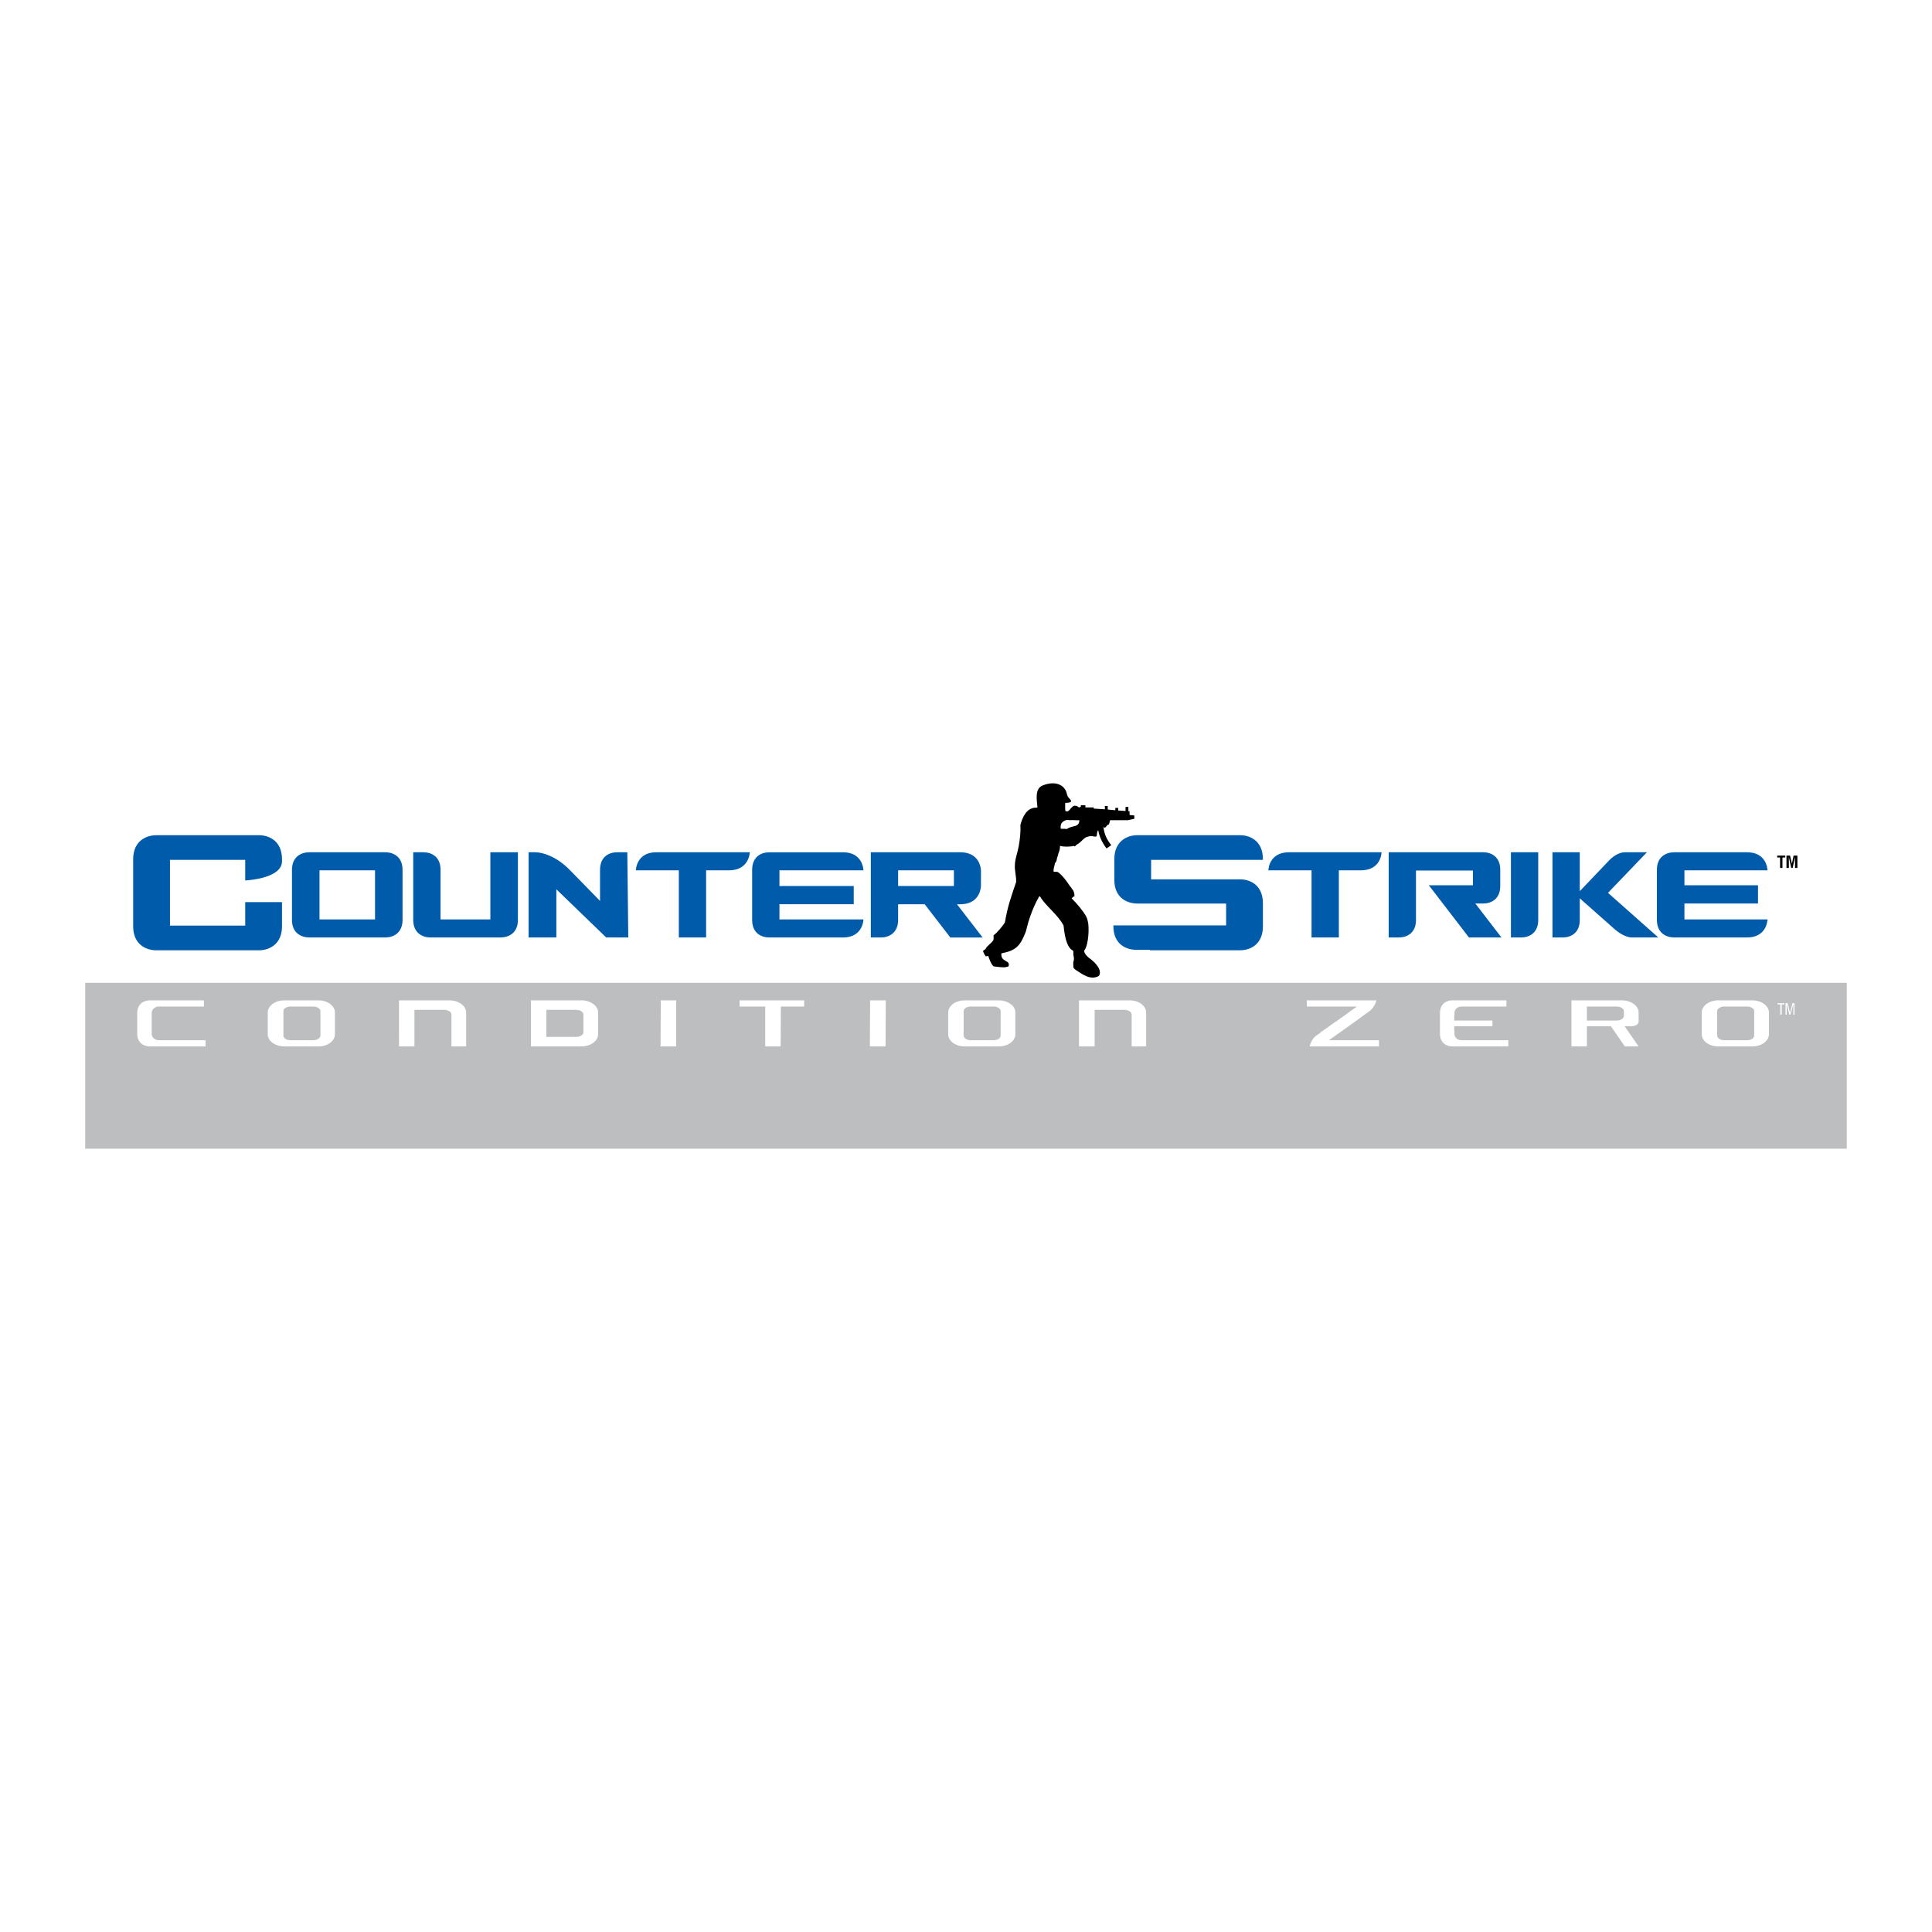
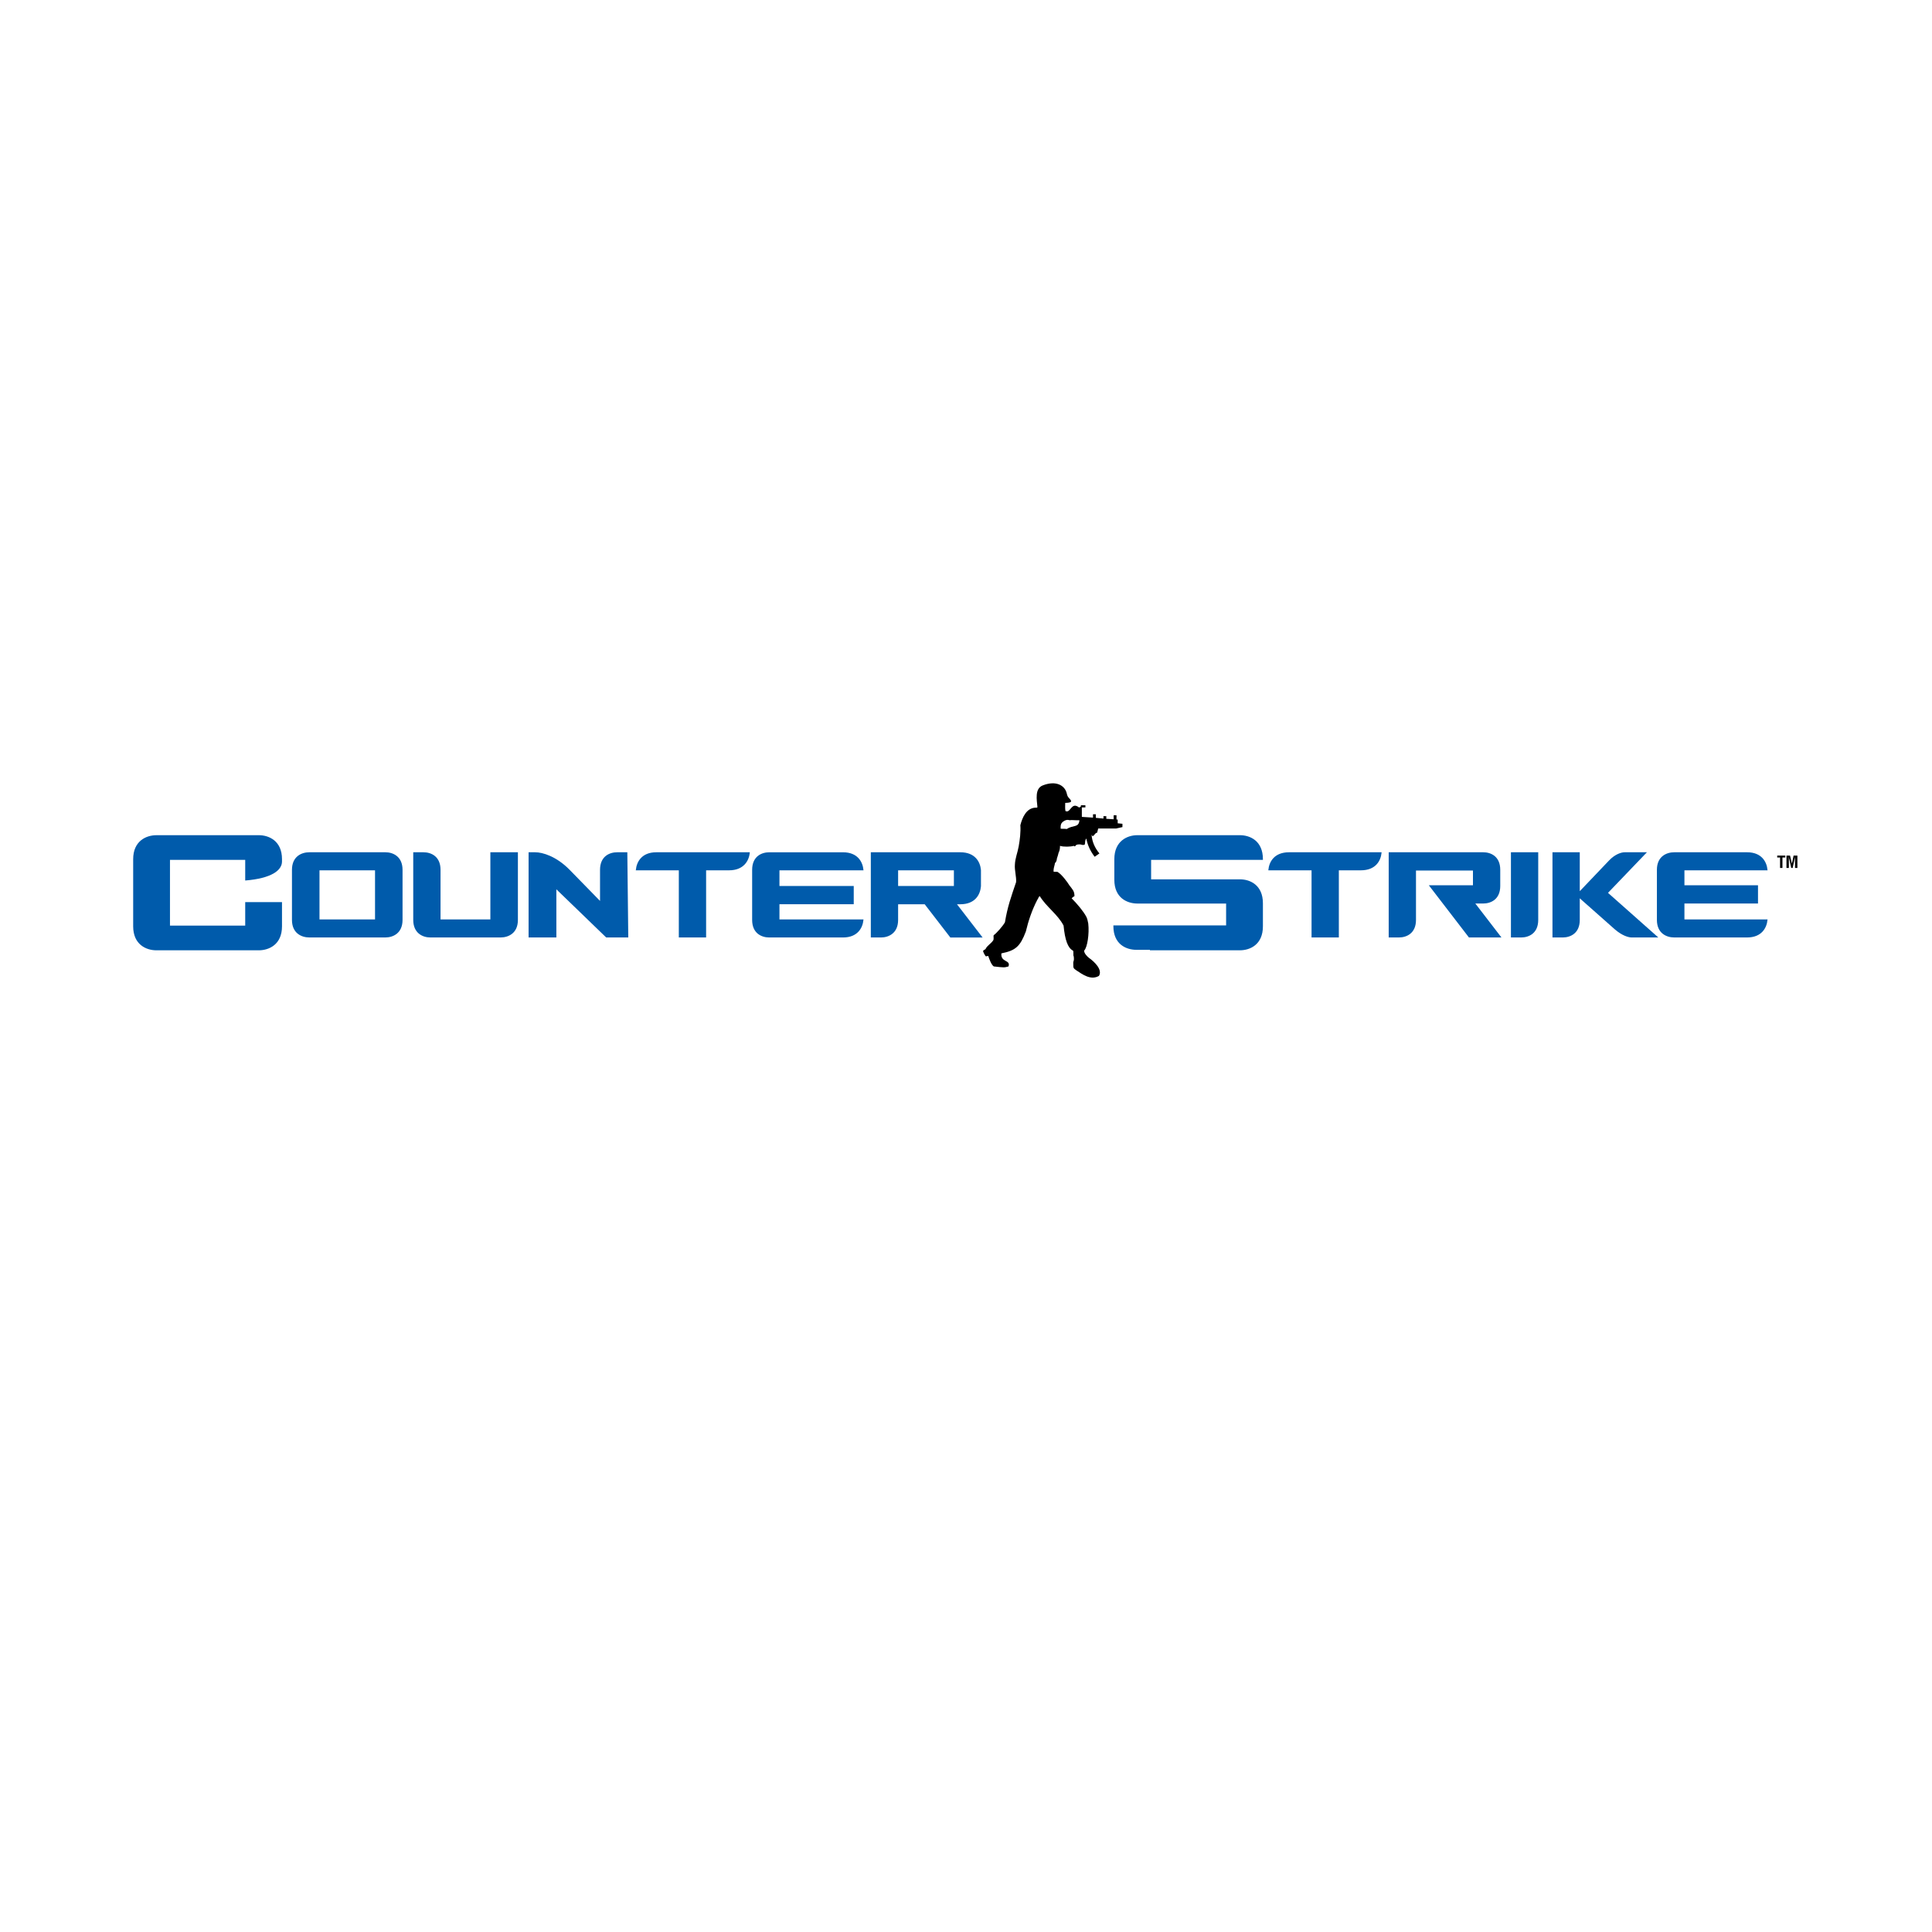
<svg xmlns="http://www.w3.org/2000/svg" version="1.0" id="Layer_1" x="0px" y="0px" width="192.756px" height="192.756px" viewBox="0 0 192.756 192.756" enable-background="new 0 0 192.756 192.756" xml:space="preserve">
  <g>
    <polygon fill-rule="evenodd" clip-rule="evenodd" fill="#FFFFFF" points="0,0 192.756,0 192.756,192.756 0,192.756 0,0  " />
-     <polygon fill-rule="evenodd" clip-rule="evenodd" fill="#BCBEC0" points="8.504,98.055 184.252,98.055 184.252,114.606    8.504,114.606 8.504,98.055  " />
-     <path fill-rule="evenodd" clip-rule="evenodd" d="M107.696,81.834c-0.07,0.782-0.639,0.45-1.255,0.876   c-0.165-0.024-0.354-0.024-0.615-0.024c-0.048-0.521,0.142-0.616,0.236-0.71c0.379-0.284,0.64-0.142,0.64-0.142   C106.986,81.787,107.247,81.858,107.696,81.834L107.696,81.834z M109.117,80.556h-0.828v-0.213h-0.45v0.119   c-0.048,0.023-0.095,0.071-0.143,0.095h-0.047c-0.781-0.616-0.829,0.639-1.35,0.355c-0.048-0.26-0.023-0.497-0.023-0.805   c0.899-0.023,0.568-0.26,0.308-0.568c-0.095-0.118-0.143-0.308-0.166-0.426c-0.213-0.781-1.09-1.255-2.368-0.758   c-0.828,0.308-0.615,1.421-0.544,2.179c-0.048,0.071-0.143,0.047-0.214,0.047c-0.899,0.047-1.302,0.995-1.491,1.752   c0.047,0.687-0.048,1.444-0.166,2.107s-0.355,1.184-0.379,1.823c-0.048,0.568,0.166,1.231,0.118,1.752   c-0.497,1.468-0.853,2.439-1.112,4.001c-0.189,0.355-0.853,1.113-1.113,1.279c-0.071,0.119,0.048,0.379-0.071,0.544   c-0.213,0.308-0.544,0.474-0.734,0.805c0.048,0.071-0.283,0.142-0.26,0.261c0.023,0.118,0.189,0.426,0.26,0.497   c0.024,0.047,0.261-0.071,0.261,0c0.095,0.284,0.308,0.876,0.545,1.019c1.042,0.118,1.042,0.118,1.468,0   c0.237-0.687-0.805-0.379-0.71-1.303c1.421-0.284,1.87-0.687,2.438-2.178c0.261-1.089,0.616-2.155,1.161-3.197   c0.094-0.071,0.07-0.261,0.236-0.332c0.64,1.065,1.8,1.823,2.368,2.936c0.142,1.444,0.426,2.226,0.923,2.486   c0.119,0.047,0,0.498,0.095,0.592c0,0.143,0.048,0.308-0.023,0.474c-0.047,0.119-0.023,0.261-0.023,0.379c0,0.047,0,0.095,0,0.142   c0.023,0.213,0.071,0.213,0.284,0.378c0.615,0.403,1.444,1.042,2.273,0.569c0.379-0.616-0.427-1.397-0.995-1.8   c-0.189-0.143-0.521-0.498-0.474-0.734c0.309-0.308,0.521-1.658,0.403-2.699c-0.048-0.237-0.095-0.474-0.19-0.663   c-0.283-0.544-0.923-1.303-1.468-1.847c0.071-0.071,0.166-0.166,0.284-0.213c0-0.521-0.213-0.687-0.497-1.066   c-0.237-0.378-0.781-1.113-1.184-1.35c0,0,0-0.023-0.403-0.023c-0.023-0.261,0.048-0.474,0.119-0.758   c0-0.213,0.165-0.095,0.213-0.568c0.118-0.402,0.071-0.166,0.166-0.568c0.095-0.189,0.142-0.379,0.142-0.687   c0.355,0.118,1.065,0.095,1.373,0c0,0,0,0,0.071,0.047c0.095,0.023,0.118-0.119,0.189-0.142c0.545-0.284,0.734-0.781,1.185-0.829   c0,0,0.236-0.119,0.592,0c0.142,0,0.26,0.023,0.26-0.119c0.024-0.213,0.024-0.379,0.143-0.521c0.095,0.568,0.355,1.208,0.829,1.824   l0.474-0.332c-0.45-0.544-0.734-1.16-0.782-1.871c0.024,0.047,0.048,0.095,0.095,0.142c0.166,0,0.261-0.355,0.45-0.331   c0.023-0.047,0.071-0.261,0.118-0.427h1.776l0.64-0.142c0-0.213,0-0.071,0-0.332l-0.474-0.047v-0.378h-0.119v-0.426h-0.283v0.402   l-0.734-0.047v-0.26h-0.284v0.236l-0.758-0.071v-0.355h-0.284v0.331l-1.113-0.071V80.556L109.117,80.556z" />
+     <path fill-rule="evenodd" clip-rule="evenodd" d="M107.696,81.834c-0.07,0.782-0.639,0.45-1.255,0.876   c-0.165-0.024-0.354-0.024-0.615-0.024c-0.048-0.521,0.142-0.616,0.236-0.71c0.379-0.284,0.64-0.142,0.64-0.142   C106.986,81.787,107.247,81.858,107.696,81.834L107.696,81.834z M109.117,80.556h-0.828v-0.213h-0.45v0.119   c-0.048,0.023-0.095,0.071-0.143,0.095h-0.047c-0.781-0.616-0.829,0.639-1.35,0.355c-0.048-0.26-0.023-0.497-0.023-0.805   c0.899-0.023,0.568-0.26,0.308-0.568c-0.095-0.118-0.143-0.308-0.166-0.426c-0.213-0.781-1.09-1.255-2.368-0.758   c-0.828,0.308-0.615,1.421-0.544,2.179c-0.048,0.071-0.143,0.047-0.214,0.047c-0.899,0.047-1.302,0.995-1.491,1.752   c0.047,0.687-0.048,1.444-0.166,2.107s-0.355,1.184-0.379,1.823c-0.048,0.568,0.166,1.231,0.118,1.752   c-0.497,1.468-0.853,2.439-1.112,4.001c-0.189,0.355-0.853,1.113-1.113,1.279c-0.071,0.119,0.048,0.379-0.071,0.544   c-0.213,0.308-0.544,0.474-0.734,0.805c0.048,0.071-0.283,0.142-0.26,0.261c0.023,0.118,0.189,0.426,0.26,0.497   c0.024,0.047,0.261-0.071,0.261,0c0.095,0.284,0.308,0.876,0.545,1.019c1.042,0.118,1.042,0.118,1.468,0   c0.237-0.687-0.805-0.379-0.71-1.303c1.421-0.284,1.87-0.687,2.438-2.178c0.261-1.089,0.616-2.155,1.161-3.197   c0.094-0.071,0.07-0.261,0.236-0.332c0.64,1.065,1.8,1.823,2.368,2.936c0.142,1.444,0.426,2.226,0.923,2.486   c0.119,0.047,0,0.498,0.095,0.592c0,0.143,0.048,0.308-0.023,0.474c-0.047,0.119-0.023,0.261-0.023,0.379c0,0.047,0,0.095,0,0.142   c0.023,0.213,0.071,0.213,0.284,0.378c0.615,0.403,1.444,1.042,2.273,0.569c0.379-0.616-0.427-1.397-0.995-1.8   c-0.189-0.143-0.521-0.498-0.474-0.734c0.309-0.308,0.521-1.658,0.403-2.699c-0.048-0.237-0.095-0.474-0.19-0.663   c-0.283-0.544-0.923-1.303-1.468-1.847c0.071-0.071,0.166-0.166,0.284-0.213c0-0.521-0.213-0.687-0.497-1.066   c-0.237-0.378-0.781-1.113-1.184-1.35c0,0,0-0.023-0.403-0.023c-0.023-0.261,0.048-0.474,0.119-0.758   c0-0.213,0.165-0.095,0.213-0.568c0.118-0.402,0.071-0.166,0.166-0.568c0.095-0.189,0.142-0.379,0.142-0.687   c0.355,0.118,1.065,0.095,1.373,0c0,0,0,0,0.071,0.047c0.095,0.023,0.118-0.119,0.189-0.142c0,0,0.236-0.119,0.592,0c0.142,0,0.26,0.023,0.26-0.119c0.024-0.213,0.024-0.379,0.143-0.521c0.095,0.568,0.355,1.208,0.829,1.824   l0.474-0.332c-0.45-0.544-0.734-1.16-0.782-1.871c0.024,0.047,0.048,0.095,0.095,0.142c0.166,0,0.261-0.355,0.45-0.331   c0.023-0.047,0.071-0.261,0.118-0.427h1.776l0.64-0.142c0-0.213,0-0.071,0-0.332l-0.474-0.047v-0.378h-0.119v-0.426h-0.283v0.402   l-0.734-0.047v-0.26h-0.284v0.236l-0.758-0.071v-0.355h-0.284v0.331l-1.113-0.071V80.556L109.117,80.556z" />
    <path fill-rule="evenodd" clip-rule="evenodd" d="M177.599,86.594h0.236v-1.042h0.284v-0.189h-0.806v0.189h0.285V86.594   L177.599,86.594z M178.237,86.594h0.236v-1.089l0.237,1.089h0.143l0.236-1.089v1.089h0.237v-1.231h-0.38l-0.165,0.805l-0.189-0.805   h-0.355V86.594L178.237,86.594z" />
    <path fill-rule="evenodd" clip-rule="evenodd" fill="#FFFFFF" d="M143.665,102.979v-1.752v-0.143c0-0.971,0.688-1.278,1.231-1.278   h0.143h0.047h5.21v0.615h-4.476c-0.402,0-0.71,0.285-0.71,0.64v0.309h-0.024v0.449h3.812v0.568h-3.812v0.427h0.024v0.331   c0,0.355,0.308,0.64,0.71,0.64h4.665v0.615h-5.399h-0.047h-0.143c-0.544,0-1.231-0.308-1.231-1.278V102.979L143.665,102.979z    M136.183,101.204L136.183,101.204l-0.805,0.592l-0.568,0.402l0,0l-0.261,0.189l0,0l-1.965,1.397h4.996v0.615h-6.394h-0.142h-0.379   c0.094-0.402,0.331-0.829,0.615-1.042l0.497-0.354v-0.024l0.806-0.568l0.568-0.402l0,0l0.284-0.189l0,0l1.941-1.397h-4.996v-0.615   h6.393h0.166h0.379c-0.095,0.402-0.354,0.829-0.64,1.042L136.183,101.204L136.183,101.204z M163.485,104.4h-1.374l-1.396-2.013   h-0.924l0,0h-1.468v2.013h-1.539v-4.594h5.044c0.899,0,1.657,0.545,1.657,1.208l0,0v0.165v0.759c0,0.26-0.332,0.449-0.734,0.449   h-0.663L163.485,104.4L163.485,104.4z M177.622,101.228h0.142v-1.019h0.261v-0.118h-0.687v0.118h0.284V101.228L177.622,101.228z    M178.924,101.228h0.118v-1.137h-0.213l-0.236,0.971l-0.237-0.971h-0.213v1.137h0.119v-1.065l0.26,1.065h0.118l0.284-1.065V101.228   L178.924,101.228z M73.788,99.807h2.558h1.563h2.32v0.615h-2.32l-0.024,3.979h-1.539v-3.979h-2.558V99.807L73.788,99.807z    M52.974,104.4h5.044c0.899,0,1.657-0.545,1.657-1.207v-0.427v-0.994v-0.758c0-0.663-0.758-1.208-1.657-1.208h-5.044v1.966v0.994   V104.4L52.974,104.4z M58.207,102.767v0.237c0,0.236-0.332,0.449-0.71,0.449h-2.984v-0.687v-0.994v-1.019h2.984   c0.378,0,0.71,0.213,0.71,0.45v0.568V102.767L58.207,102.767z M86.812,99.807h1.563l-0.024,4.594h-1.563L86.812,99.807   L86.812,99.807z M65.926,99.807h1.539v4.594h-1.562L65.926,99.807L65.926,99.807z M107.649,99.807h5.067   c0.899,0,1.634,0.545,1.634,1.208v3.386h-1.444v-3.196c0-0.237-0.332-0.45-0.71-0.45h-2.984v3.646h-1.562V99.807L107.649,99.807z    M39.808,99.807h5.043c0.9,0,1.658,0.545,1.658,1.208v3.386h-1.468v-3.196c0-0.237-0.331-0.45-0.71-0.45h-2.983v3.646h-1.539   V99.807L39.808,99.807z M158.323,100.422h2.983c0.379,0,0.71,0.214,0.71,0.45v0.474c0,0.261-0.331,0.474-0.71,0.474h-2.983V100.422   L158.323,100.422z M171.418,99.807h3.41c0.923,0,1.657,0.545,1.657,1.208v2.179c0,0.662-0.734,1.207-1.657,1.207h-3.41   c-0.9,0-1.634-0.545-1.634-1.207v-2.179C169.784,100.352,170.518,99.807,171.418,99.807L171.418,99.807z M172.033,100.422h2.273   c0.402,0,0.71,0.214,0.71,0.45v2.463c0,0.236-0.308,0.45-0.71,0.45h-2.273c-0.379,0-0.71-0.214-0.71-0.45v-2.463   C171.323,100.636,171.654,100.422,172.033,100.422L172.033,100.422z M96.236,99.807h3.41c0.924,0,1.657,0.545,1.657,1.208v2.179   c0,0.662-0.733,1.207-1.657,1.207h-3.41c-0.9,0-1.634-0.545-1.634-1.207v-2.179C94.602,100.352,95.336,99.807,96.236,99.807   L96.236,99.807z M96.852,100.422h2.273c0.402,0,0.71,0.214,0.71,0.45v2.463c0,0.236-0.308,0.45-0.71,0.45h-2.273   c-0.379,0-0.71-0.214-0.71-0.45v-2.463C96.141,100.636,96.473,100.422,96.852,100.422L96.852,100.422z M28.371,99.807h3.41   c0.9,0,1.634,0.545,1.634,1.208v2.179c0,0.662-0.734,1.207-1.634,1.207h-3.41c-0.923,0-1.657-0.545-1.657-1.207v-2.179   C26.713,100.352,27.447,99.807,28.371,99.807L28.371,99.807z M28.986,100.422h2.25c0.402,0,0.734,0.214,0.734,0.45v2.463   c0,0.236-0.332,0.45-0.734,0.45h-2.25c-0.402,0-0.71-0.214-0.71-0.45v-2.463C28.276,100.636,28.584,100.422,28.986,100.422   L28.986,100.422z M20.509,104.4h-5.375h-0.047h-0.142c-0.545,0-1.255-0.308-1.255-1.278v-0.143v-1.752v-0.143   c0-0.971,0.71-1.278,1.255-1.278h0.142h0.047h5.209v0.615h-4.499c-0.379,0-0.71,0.285-0.71,0.64v0.309l0,0v1.444l0,0v0.331   c0,0.355,0.331,0.64,0.71,0.64h4.665V104.4L20.509,104.4z" />
    <path fill-rule="evenodd" clip-rule="evenodd" fill="#005BAB" d="M97.87,86.831L97.87,86.831c0,0,0,0,0-0.024   c-0.071-0.829-0.592-1.776-2.061-1.776h-6.204H87.9h-1.018v8.501H87.9c0.734,0,1.705-0.403,1.705-1.752v-1.562h2.652l2.558,3.315   h3.22l-2.557-3.315h0.332c1.468,0,1.989-0.947,2.061-1.8v-0.024l0,0V86.831L97.87,86.831z M16.958,83.326h7.506l0,0h1.35   c1.018,0,2.321,0.568,2.321,2.392v0.236c0,0.876-1.042,1.682-3.67,1.895v-2.06h-7.506v1.35v3.86v1.35h7.506v-2.344h3.67v2.416   c0,1.823-1.303,2.392-2.321,2.392h-1.279h-0.071h-7.506h-0.119h-1.231c-1.018,0-2.321-0.568-2.321-2.392v-1.421v-3.86v-1.42   c0-1.823,1.303-2.392,2.321-2.392h1.16H16.958L16.958,83.326z M31.875,85.031h5.541h0.023h1.018c0.734,0,1.705,0.402,1.705,1.752   v1.065v2.865v1.065c0,1.35-0.971,1.752-1.705,1.752H37.44h-0.023h-5.541h-0.142h-0.876c-0.757,0-1.729-0.403-1.729-1.752v-1.065   v-2.865v-1.065c0-1.35,0.971-1.752,1.729-1.752h0.876H31.875L31.875,85.031z M37.417,86.831h-5.541v1.018v2.865v1.019h5.541v-1.019   v-2.865V86.831L37.417,86.831z M43.952,91.732h4.972v-6.702h2.747v6.749c0,1.35-0.971,1.752-1.729,1.752h-0.71h-0.308h-4.972   h-0.426h-0.592c-0.734,0-1.705-0.403-1.705-1.752v-1.065v-2.865v-2.818h1.018c0.758,0,1.705,0.402,1.705,1.752v1.065v2.865V91.732   L43.952,91.732z M52.737,93.532h2.771v-4.807l4.973,4.807l0,0l0,0h2.202l-0.095-8.501h-1.018c-0.758,0-1.705,0.402-1.705,1.752   v3.102l-3.031-3.102c-1.326-1.35-2.7-1.752-3.434-1.752h-0.663v0.71v0.308V93.532L52.737,93.532z M85.178,90.217h-7.412v0.497   v1.019h8.382c0.023,0,0,0,0,0.023c-0.071,0.829-0.592,1.776-2.036,1.776h-6.346h-0.071h-0.948c-0.757,0-1.705-0.403-1.705-1.752   v-1.065v-2.865v-1.065c0-1.35,0.947-1.752,1.705-1.752h0.948h0.071h6.346c1.444,0,1.965,0.947,2.036,1.776   c0,0.024,0.023,0.024,0,0.024h-8.382v1.018v0.544h7.412V90.217L85.178,90.217z M66.329,85.031h-0.853   c-1.444,0-1.965,0.947-2.037,1.776c0,0.024-0.023,0.024-0.023,0.024h2.913h1.397v6.701h2.723v-6.701h1.444h0.853   c1.444,0,1.989-0.947,2.06-1.776c0-0.024,0-0.024,0-0.024h-2.913H66.329L66.329,85.031z M95.17,86.831v1.562h-5.565v-1.562H95.17   L95.17,86.831z M114.848,87.73h7.482h0.189h1.185c1.018,0,2.297,0.568,2.297,2.392v0.592v1.113v0.592   c0,1.823-1.279,2.392-2.297,2.392h-1.279h-0.095h-7.601v-0.047h-1.35c-1.019,0-2.297-0.545-2.297-2.368v-0.071h3.646l0,0h7.601   v-0.498v-1.113v-0.568h-7.482h-0.402h-0.971c-0.995,0-2.297-0.544-2.297-2.368v-0.355v-1.35v-0.355   c0-1.823,1.302-2.392,2.297-2.392h1.184h0.189h7.175h0.332h1.35c1.018,0,2.297,0.568,2.297,2.392v0.071h-3.979l0,0h-7.175v0.284   v1.35V87.73L114.848,87.73z M142.553,88.322h2.344h0.9h1.16v-0.379l0,0v-1.089h-5.684v4.925c0,1.35-0.946,1.752-1.704,1.752h-1.019   v-8.501h2.415h0.308h5.684h0.379h0.64c0.758,0,1.704,0.402,1.704,1.752v0.45l0,0v1.16c0,1.35-0.946,1.752-1.704,1.752h-0.782   l2.605,3.386h-3.244L142.553,88.322L142.553,88.322z M168.056,88.322h7.34v1.823h-7.34v0.095v1.492h8.312c0,0-0.024,0-0.024,0.023   c-0.07,0.829-0.592,1.776-2.036,1.776h-6.251l0,0h-1.019c-0.758,0-1.729-0.403-1.729-1.752V90.24v-1.918v-1.539   c0-1.35,0.971-1.752,1.729-1.752h0.853h0.166h6.251c1.444,0,1.966,0.947,2.036,1.776c0,0.024,0.024,0.024,0.024,0.024h-8.312   V88.322L168.056,88.322z M129.908,85.031h-1.303c-1.468,0-1.989,0.947-2.061,1.776c0,0.024,0,0.024,0,0.024h3.363h0.947v6.701   h2.723v-6.701h0.899h1.303c1.468,0,1.989-0.947,2.061-1.776c0-0.024,0-0.024,0-0.024h-3.363H129.908L129.908,85.031z    M157.637,88.891l2.912-3.055c0.592-0.616,1.208-0.805,1.539-0.805h2.226l-3.883,4.049l5.02,4.452h-2.651   c-0.332,0-0.971-0.189-1.682-0.805l-3.504-3.102v2.155c0,1.35-0.948,1.752-1.705,1.752h-1.019v-8.501h2.724v3.86H157.637   L157.637,88.891z M150.746,85.031h2.723v6.749c0,1.35-0.947,1.752-1.705,1.752h-1.018V85.031L150.746,85.031z" />
  </g>
</svg>